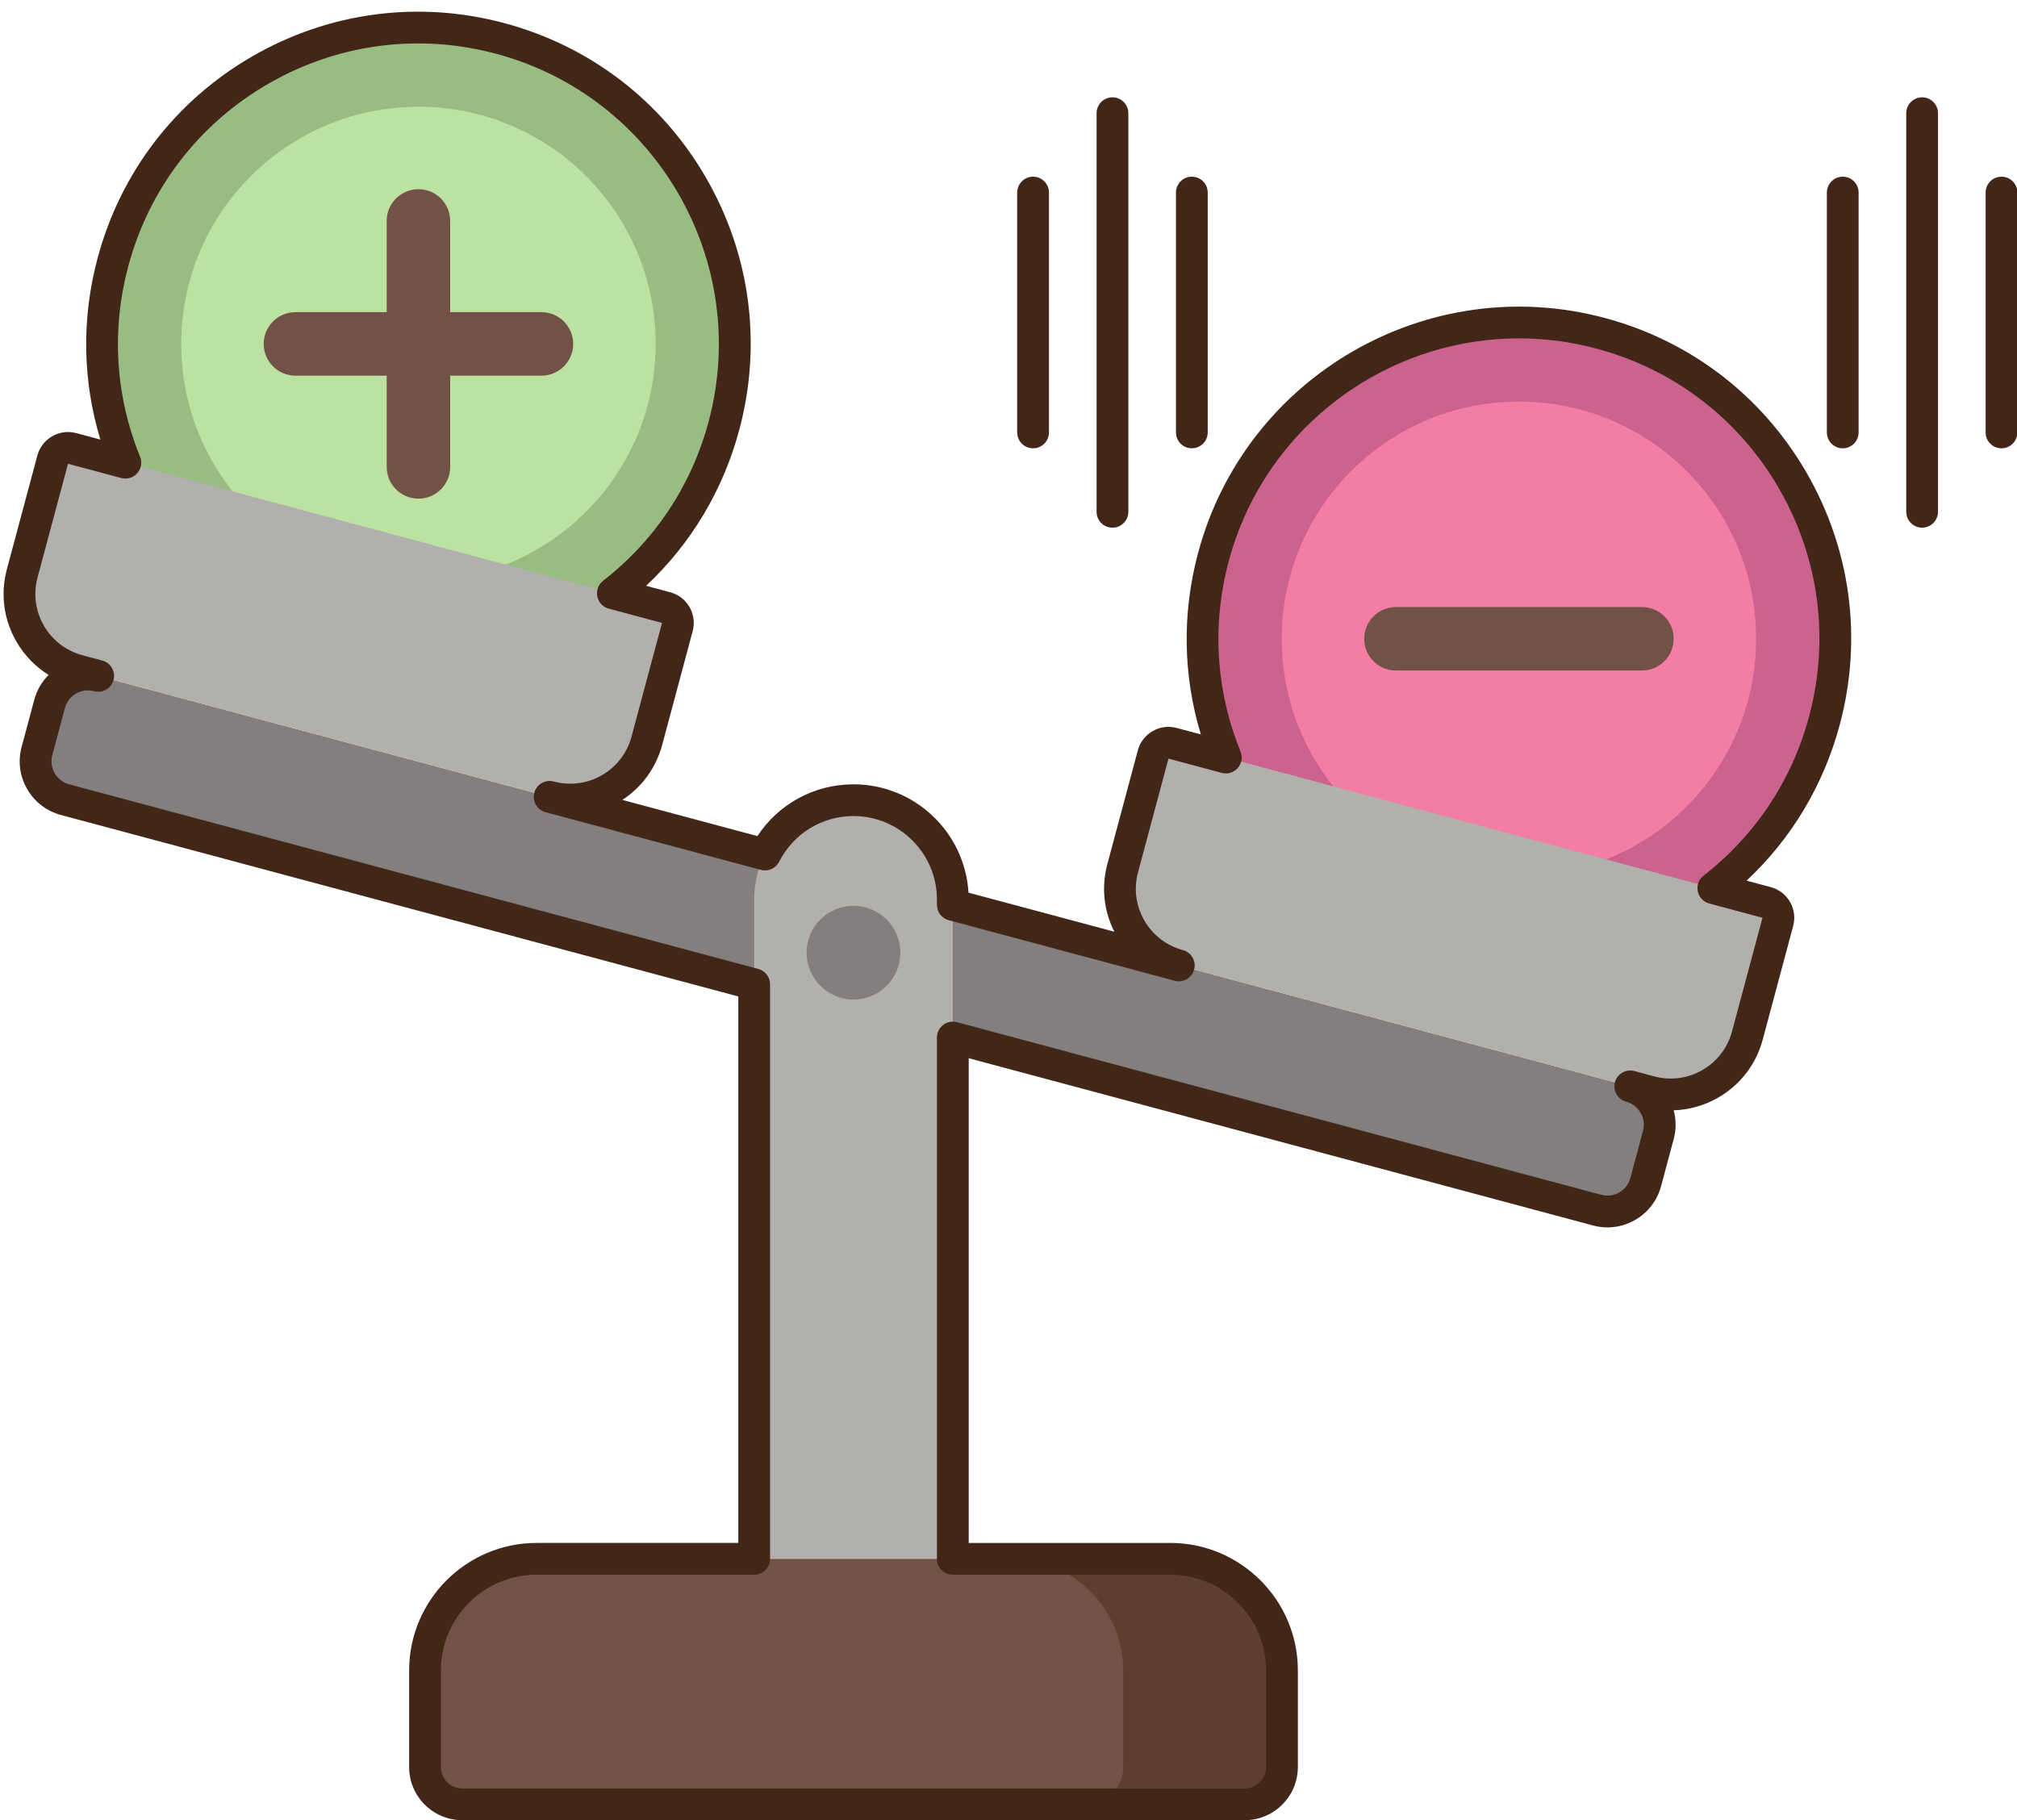
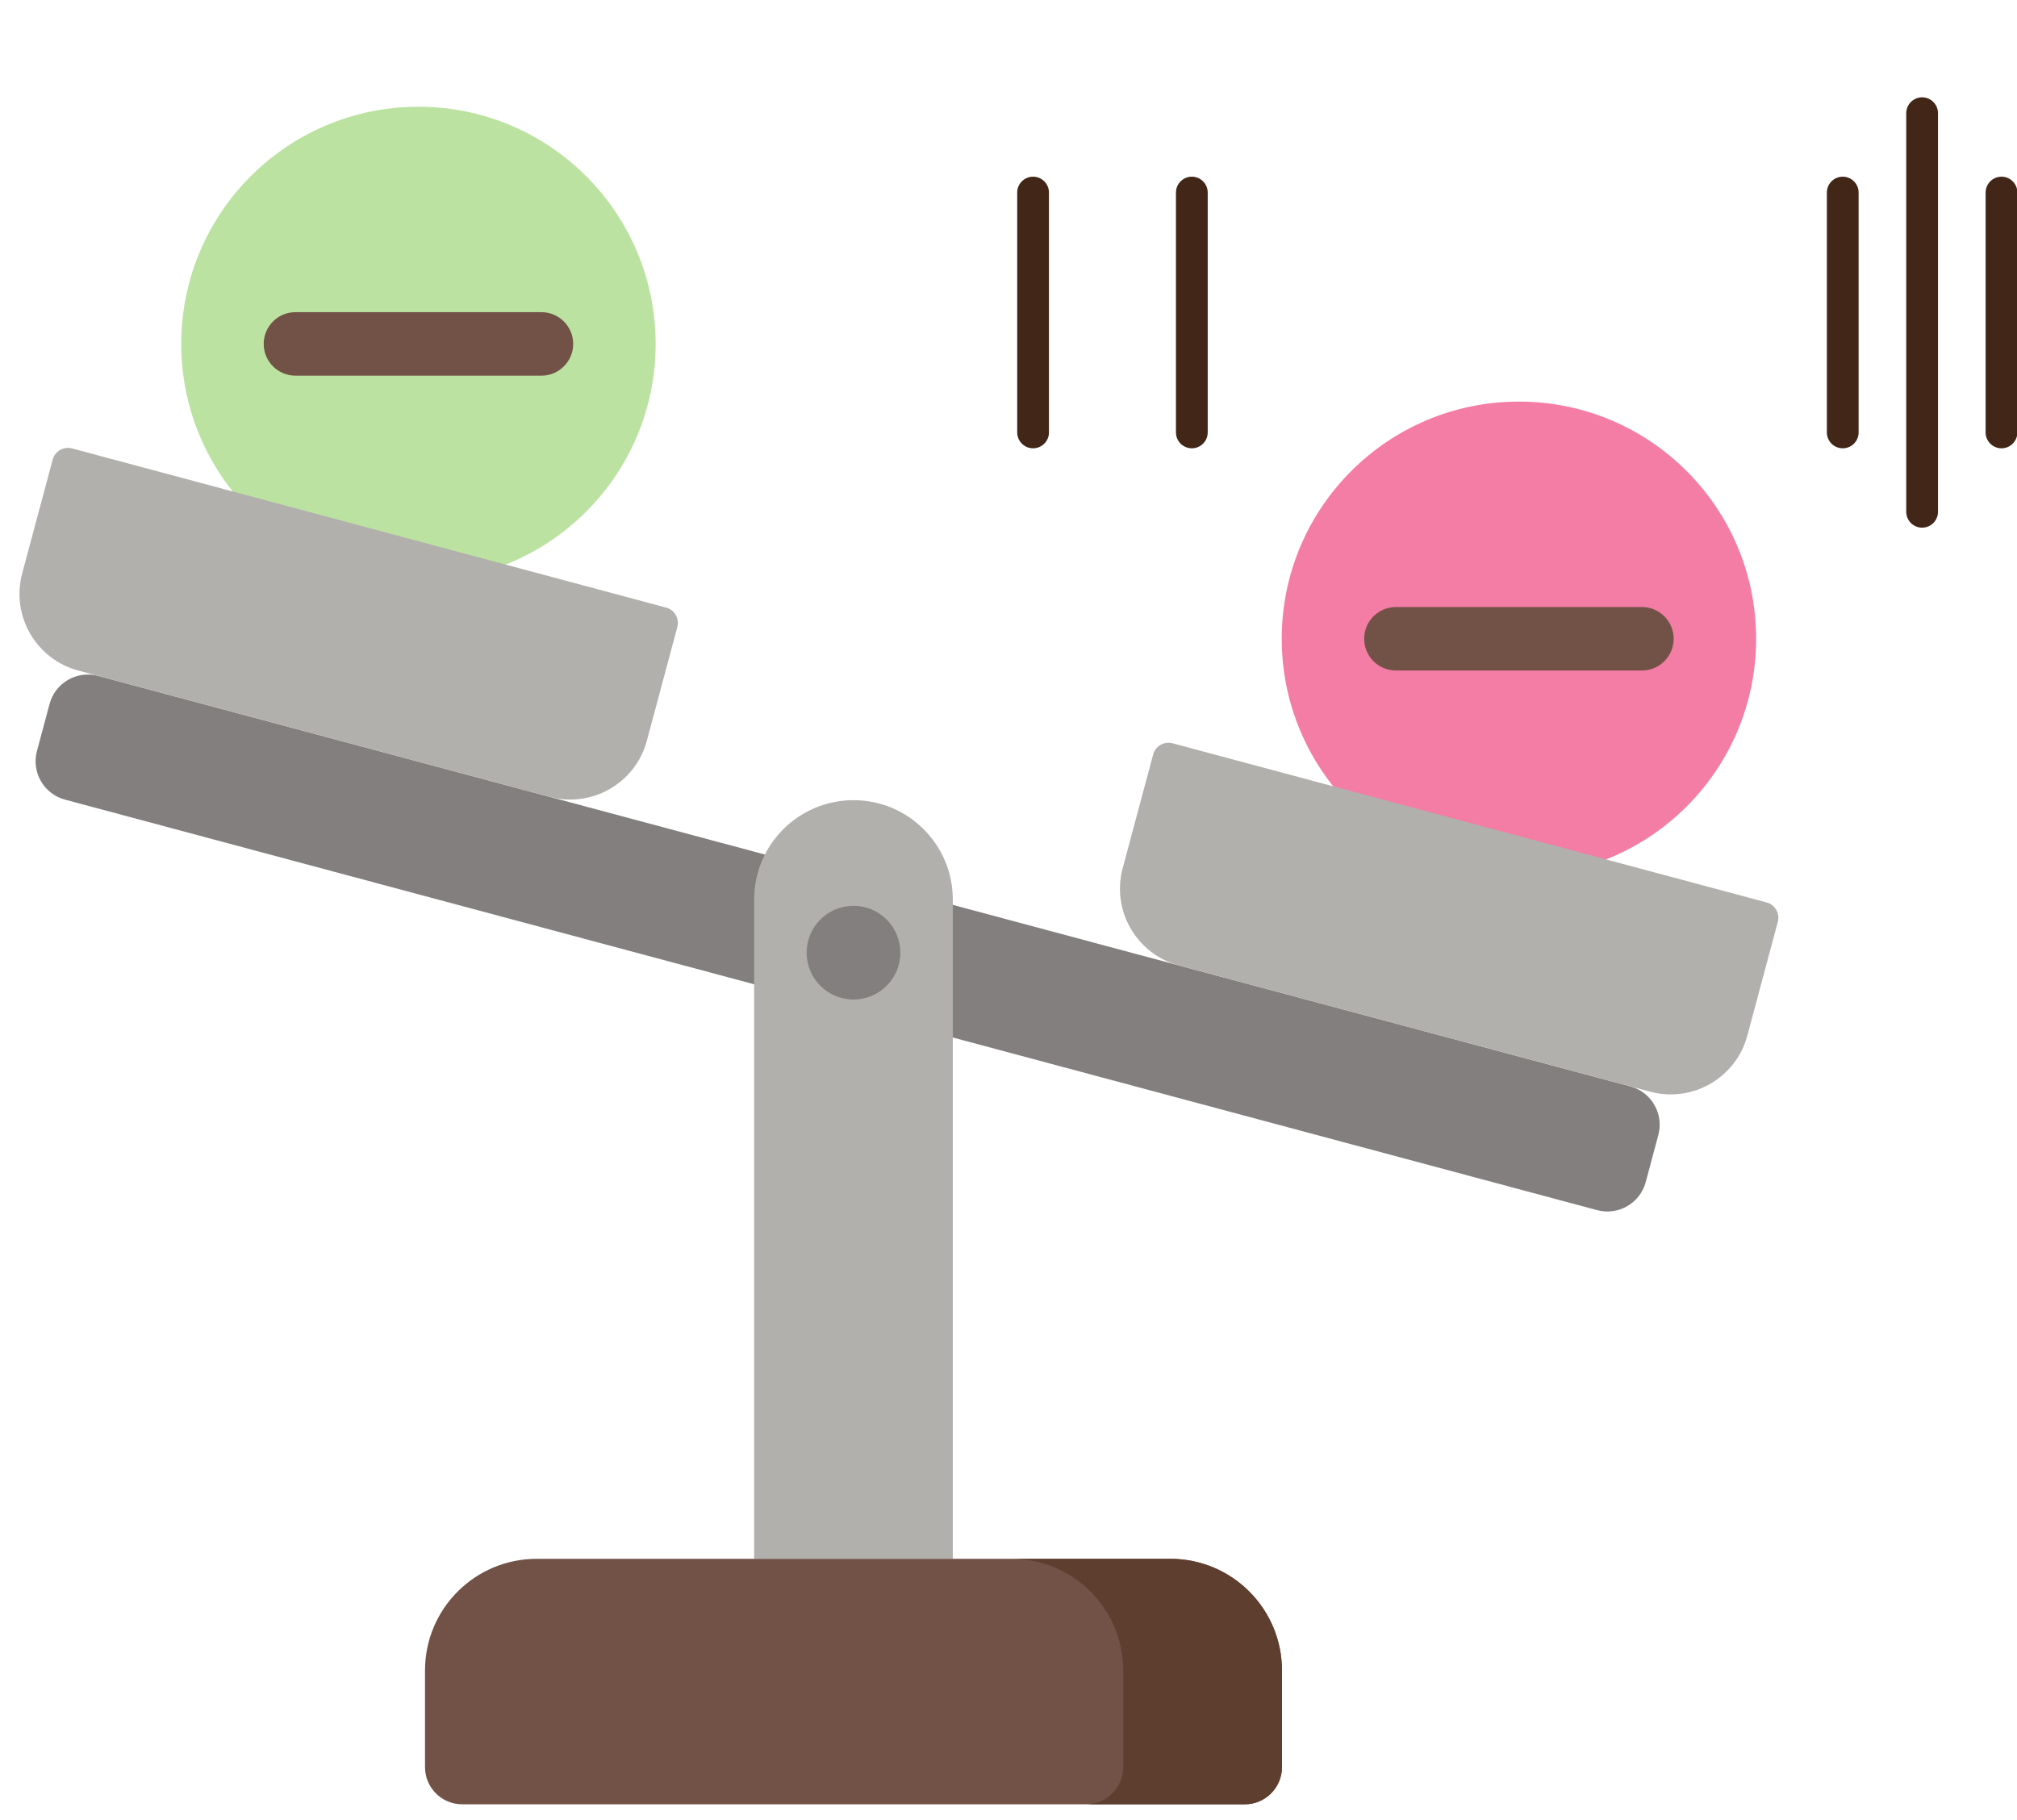
<svg xmlns="http://www.w3.org/2000/svg" height="229.3" preserveAspectRatio="xMidYMid meet" version="1.0" viewBox="0.7 12.6 254.1 229.3" width="254.1" zoomAndPan="magnify">
  <g>
    <g>
      <g id="change1_1">
        <path d="m201.904 165.063-193.013-51.717c-2.667-.715-4.25-3.456-3.536-6.124l1.589-5.931c.715-2.667 3.456-4.25 6.124-3.536l193.012 51.717c2.667.715 4.25 3.456 3.536 6.124l-1.589 5.931c-.714 2.668-3.456 4.251-6.123 3.536z" fill="#827f7e" />
      </g>
      <g id="change2_3">
        <path d="m120.734 208.993v-83.066c0-6.911-5.602-12.513-12.513-12.513s-12.513 5.602-12.513 12.513v83.066z" fill="#b2b0ad" />
      </g>
      <g>
        <g id="change3_4">
          <path d="m148.138 208.994h-79.833c-7.766 0-14.062 6.296-14.062 14.062v12.179c0 2.589 2.099 4.687 4.687 4.687h98.583c2.589 0 4.687-2.099 4.687-4.687v-12.179c0-7.767-6.295-14.062-14.062-14.062z" fill="#725246" />
        </g>
      </g>
      <g id="change4_1">
        <path d="m148.138 208.994h-20c7.766 0 14.062 6.296 14.062 14.062v12.179c0 2.589-2.099 4.688-4.687 4.688h20c2.589 0 4.687-2.099 4.687-4.688v-12.179c0-7.767-6.295-14.062-14.062-14.062z" fill="#5e3e2f" />
      </g>
      <g id="change1_2">
        <circle cx="108.222" cy="132.626" fill="#827f7e" r="5.903" />
      </g>
      <g>
        <g>
          <g id="change5_1">
-             <circle cx="192.053" cy="93.078" fill="#cc628e" r="39.842" />
-           </g>
+             </g>
          <g id="change6_1">
            <circle cx="192.053" cy="93.078" fill="#f47da5" r="29.882" />
          </g>
          <g>
            <g id="change3_1">
              <path d="m207.547 97.078h-30.988c-2.209 0-4-1.791-4-4s1.791-4 4-4h30.988c2.209 0 4 1.791 4 4s-1.791 4-4 4z" fill="#725246" />
            </g>
          </g>
        </g>
        <g>
          <g id="change7_1">
-             <circle cx="53.415" cy="55.93" fill="#99bc82" r="39.842" />
-           </g>
+             </g>
          <g id="change8_1">
            <circle cx="53.415" cy="55.93" fill="#bbe2a1" r="29.882" />
          </g>
          <g>
            <g id="change3_2">
              <path d="m68.909 59.93h-30.988c-2.209 0-4-1.791-4-4s1.791-4 4-4h30.988c2.209 0 4 1.791 4 4s-1.791 4-4 4z" fill="#725246" />
            </g>
            <g id="change3_3">
-               <path d="m53.415 75.424c-2.209 0-4-1.791-4-4v-30.988c0-2.209 1.791-4 4-4s4 1.791 4 4v30.988c0 2.209-1.791 4-4 4z" fill="#725246" />
-             </g>
+               </g>
          </g>
        </g>
        <g>
          <g id="change2_1">
            <path d="m84.616 89.149-74.832-20.051c-1.067-.286-2.164.347-2.449 1.414l-3.839 14.326c-1.429 5.335 1.736 10.818 7.071 12.247l59.377 15.91c5.335 1.429 10.818-1.736 12.247-7.071l3.838-14.325c.287-1.067-.346-2.164-1.413-2.45z" fill="#b2b0ad" />
          </g>
        </g>
        <g>
          <g id="change2_2">
            <path d="m223.254 126.297-74.832-20.051c-1.067-.286-2.164.347-2.449 1.414l-3.838 14.325c-1.429 5.335 1.736 10.818 7.071 12.247l59.377 15.91c5.335 1.429 10.818-1.736 12.247-7.071l3.838-14.325c.286-1.066-.347-2.163-1.414-2.449z" fill="#b2b0ad" />
          </g>
        </g>
      </g>
    </g>
    <g>
      <g id="change9_2">
-         <path d="m140.847 79.081c-1.104 0-2-.896-2-2v-50.221c0-1.104.896-2 2-2s2 .896 2 2v50.221c0 1.104-.896 2-2 2z" fill="#422618" />
-       </g>
+         </g>
      <g id="change9_4">
        <path d="m150.847 69.081c-1.104 0-2-.896-2-2v-30.221c0-1.104.896-2 2-2s2 .896 2 2v30.221c0 1.104-.896 2-2 2z" fill="#422618" />
      </g>
      <g id="change9_3">
        <path d="m130.847 69.081c-1.104 0-2-.896-2-2v-30.221c0-1.104.896-2 2-2s2 .896 2 2v30.221c0 1.104-.896 2-2 2z" fill="#422618" />
      </g>
    </g>
    <g>
      <g id="change9_1">
        <path d="m242.847 79.081c-1.104 0-2-.896-2-2v-50.221c0-1.104.896-2 2-2s2 .896 2 2v50.221c0 1.104-.896 2-2 2z" fill="#422618" />
      </g>
      <g id="change9_5">
        <path d="m252.847 69.081c-1.104 0-2-.896-2-2v-30.221c0-1.104.896-2 2-2s2 .896 2 2v30.221c0 1.104-.896 2-2 2z" fill="#422618" />
      </g>
      <g id="change9_6">
        <path d="m232.847 69.081c-1.104 0-2-.896-2-2v-30.221c0-1.104.896-2 2-2s2 .896 2 2v30.221c0 1.104-.896 2-2 2z" fill="#422618" />
      </g>
    </g>
    <g id="change9_7">
-       <path d="m157.513 241.922h-98.583c-3.687 0-6.687-3-6.687-6.688v-12.179c0-8.856 7.206-16.062 16.062-16.062h25.404v-68.85l-85.335-22.865c-1.806-.484-3.316-1.642-4.25-3.261-.935-1.62-1.184-3.506-.699-5.312l1.589-5.931c.324-1.209.95-2.285 1.814-3.145-1.664-1.029-3.058-2.46-4.064-4.203-1.603-2.776-2.028-6.01-1.198-9.105l3.838-14.326c.571-2.13 2.767-3.399 4.898-2.829l3.04.814c-2.255-7.436-2.382-15.271-.343-22.879 2.892-10.795 9.816-19.818 19.495-25.407 9.679-5.588 20.955-7.073 31.75-4.18 10.796 2.893 19.819 9.816 25.407 19.495s7.073 20.955 4.18 31.75c-2.038 7.608-6.066 14.331-11.737 19.643l3.04.815c1.032.276 1.895.938 2.429 1.863.535.925.676 2.003.399 3.036l-3.838 14.325c-.771 2.88-2.543 5.32-5.021 6.937l17.014 4.559c2.671-4.06 7.175-6.522 12.105-6.522 7.712 0 14.039 6.046 14.487 13.648l18.374 4.923c-1.337-2.639-1.652-5.638-.88-8.518l3.838-14.326c.277-1.032.938-1.895 1.864-2.429s2.004-.677 3.036-.399l3.039.814c-2.254-7.436-2.381-15.271-.343-22.879 5.971-22.285 28.956-35.562 51.246-29.587 10.796 2.893 19.819 9.816 25.407 19.495s7.073 20.955 4.18 31.75c-2.039 7.609-6.066 14.331-11.737 19.643l3.04.815c1.032.276 1.895.938 2.429 1.863s.677 2.003.4 3.035l-3.839 14.326c-.829 3.096-2.815 5.684-5.591 7.287-1.742 1.006-3.665 1.548-5.621 1.607.318 1.177.323 2.422-.001 3.631l-1.589 5.931c-.483 1.806-1.642 3.316-3.261 4.25-1.619.936-3.506 1.184-5.312.699l-78.652-21.074v61.073h25.404c8.856 0 16.062 7.206 16.062 16.062v12.179c-.002 3.688-3.002 6.688-6.689 6.688zm-89.208-30.928c-6.651 0-12.062 5.411-12.062 12.062v12.179c0 1.482 1.206 2.688 2.687 2.688h98.583c1.481 0 2.687-1.206 2.687-2.688v-12.179c0-6.651-5.411-12.062-12.062-12.062h-27.404c-1.104 0-2-.896-2-2v-65.679c0-.622.289-1.208.783-1.587.493-.378 1.135-.506 1.735-.345l81.169 21.749c.774.207 1.583.101 2.276-.3.694-.401 1.19-1.047 1.397-1.822l1.59-5.931c.207-.774.101-1.583-.3-2.276-.401-.694-1.047-1.19-1.822-1.397-1.067-.286-1.7-1.382-1.415-2.45.286-1.067 1.383-1.703 2.45-1.415l2.501.67c2.063.553 4.22.269 6.07-.799 1.851-1.068 3.174-2.793 3.728-4.857l3.839-14.326-6.709-1.798c-.733-.196-1.292-.791-1.443-1.535-.15-.744.133-1.509.732-1.975 6.543-5.093 11.139-12.025 13.289-20.049 2.616-9.764 1.273-19.961-3.78-28.715-5.054-8.754-13.214-15.015-22.978-17.632-20.158-5.399-40.946 6.604-46.347 26.759-2.149 8.023-1.636 16.325 1.484 24.007.286.703.148 1.507-.354 2.076s-1.282.805-2.017.608l-6.708-1.797-3.839 14.326c-.553 2.064-.269 4.22.799 6.07 1.069 1.851 2.794 3.174 4.858 3.728 1.067.286 1.7 1.382 1.414 2.449s-1.384 1.702-2.449 1.414c-.006-.001-.012-.003-.019-.005l-28.453-7.624c-.875-.234-1.482-1.026-1.482-1.932v-.677c0-5.797-4.716-10.513-10.513-10.513-3.969 0-7.557 2.206-9.365 5.757-.428.843-1.387 1.271-2.3 1.024l-27.116-7.266c-.004-.001-.009-.002-.014-.004-1.067-.286-1.7-1.382-1.414-2.449s1.38-1.704 2.449-1.414l.016.004c2.058.547 4.209.264 6.055-.803 1.851-1.068 3.174-2.793 3.728-4.857l3.838-14.326-6.708-1.798c-.733-.196-1.292-.791-1.443-1.535-.15-.744.133-1.509.732-1.975 6.543-5.093 11.139-12.026 13.289-20.049 5.4-20.155-6.603-40.946-26.758-46.347-9.763-2.615-19.961-1.273-28.715 3.781s-15.016 13.214-17.632 22.978c-2.15 8.023-1.637 16.325 1.484 24.006.286.704.148 1.508-.354 2.077s-1.283.804-2.017.608l-6.708-1.796-3.839 14.325c-.553 2.064-.269 4.22.799 6.07s2.793 3.174 4.857 3.728l2.502.671c1.067.286 1.7 1.383 1.414 2.45-.286 1.066-1.384 1.699-2.449 1.414l-.005-.001c-.771-.203-1.578-.099-2.271.301-.694.4-1.19 1.047-1.397 1.821l-1.59 5.931c-.428 1.598.524 3.247 2.122 3.675l86.817 23.263c.875.234 1.482 1.026 1.482 1.932v72.385c0 1.104-.896 2-2 2h-27.404z" fill="#422618" />
-     </g>
+       </g>
  </g>
</svg>